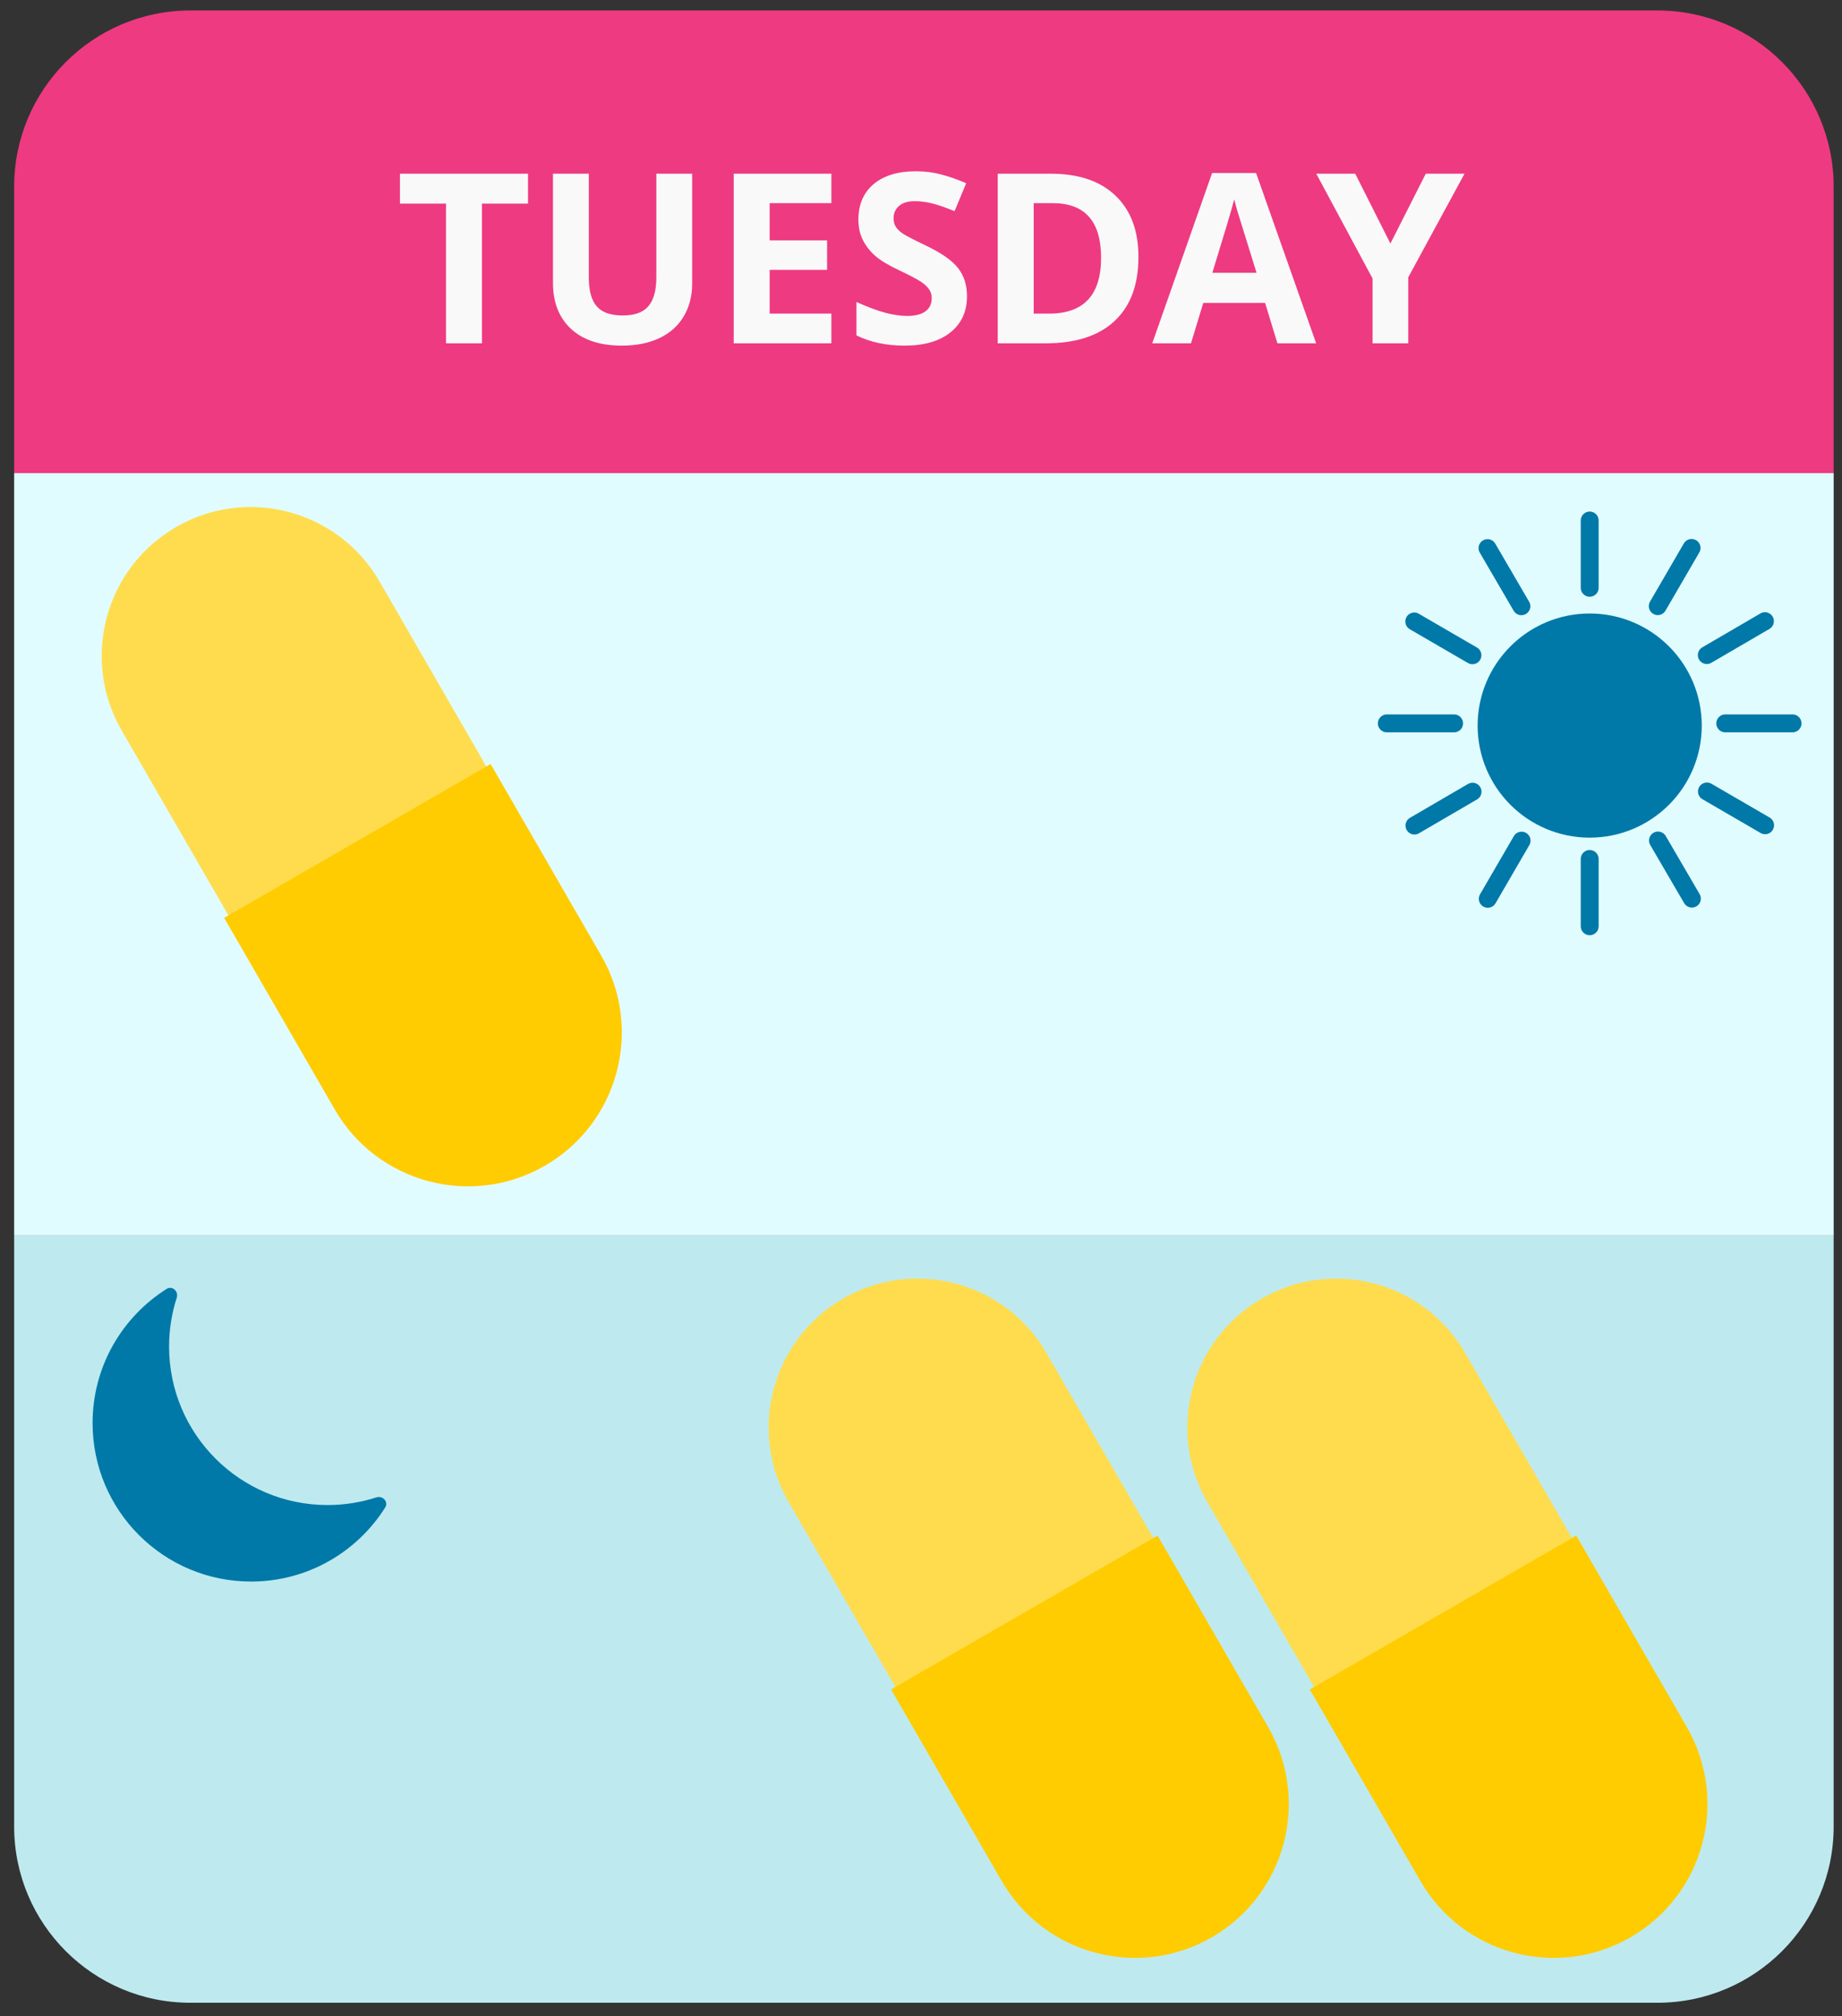
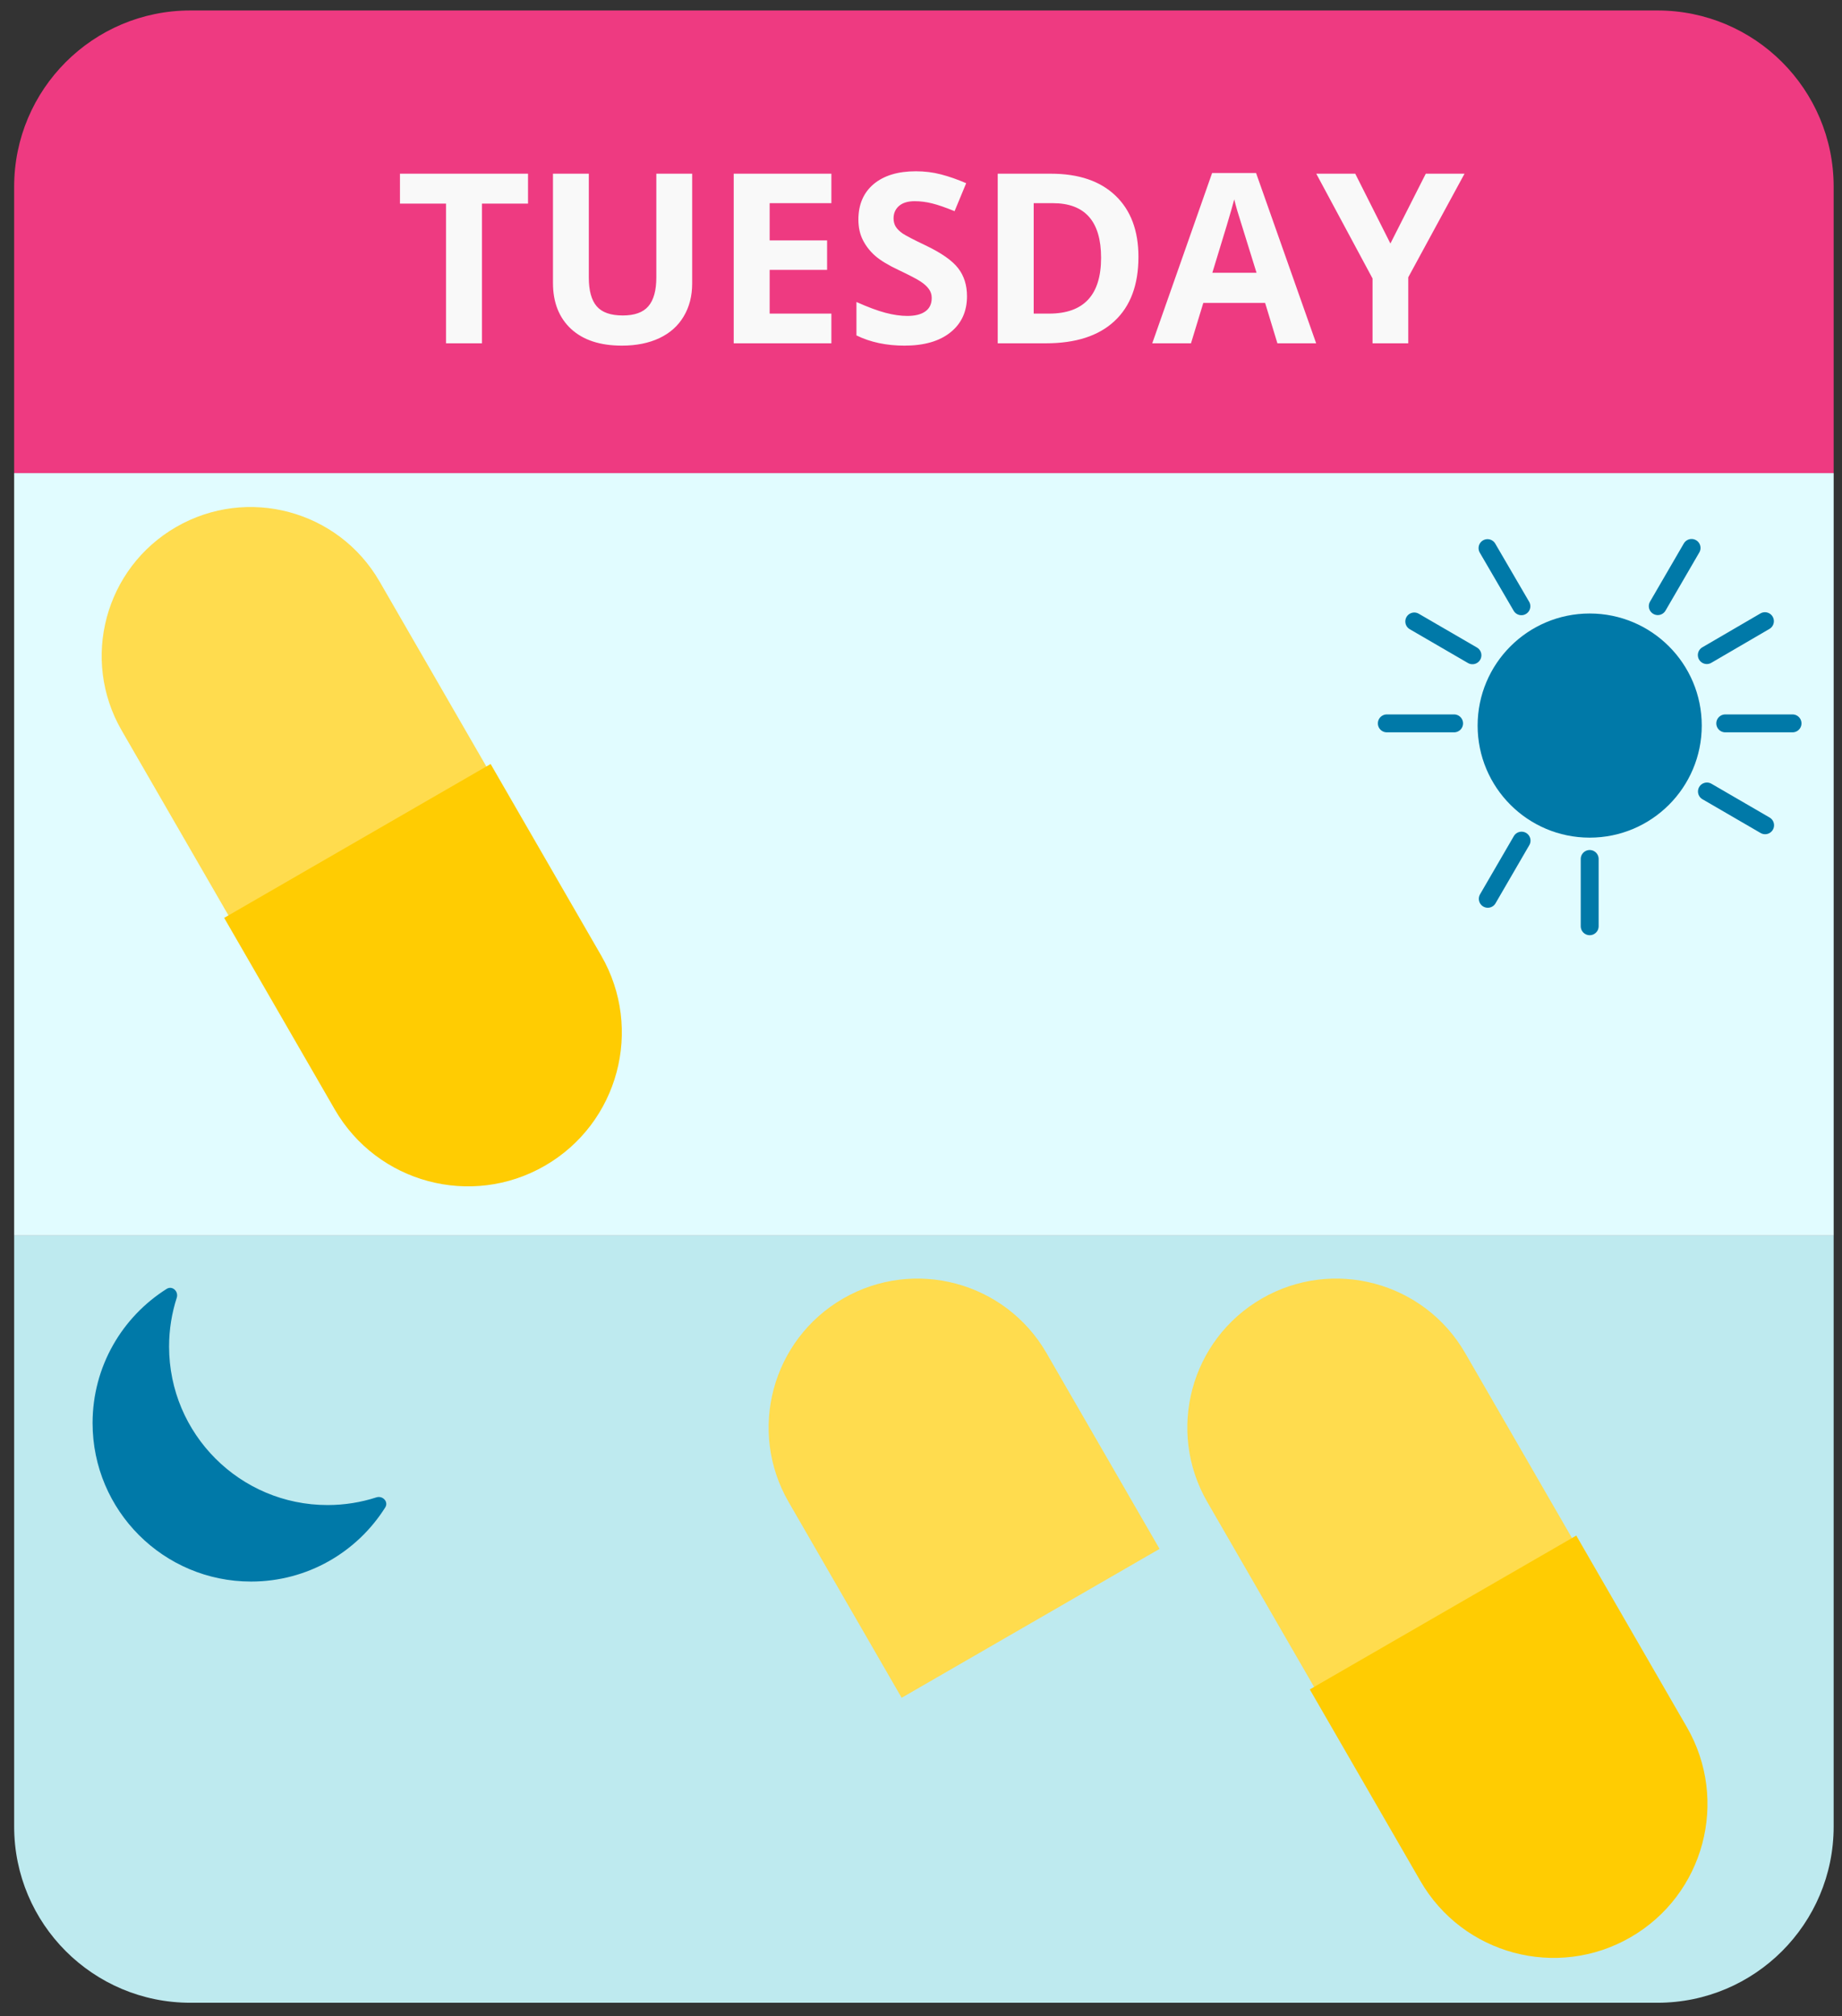
<svg xmlns="http://www.w3.org/2000/svg" fill="none" viewBox="0 0 127 139" height="139" width="127">
  <rect x="0" y="0" width="127" height="139" fill="#333333" stroke="none" />
  <path fill="#BEEAEF" d="M0.976 85.183H126.425V125.926C126.425 132.636 120.986 138.076 114.275 138.076H13.126C6.415 138.076 0.976 132.636 0.976 125.926V85.183Z" />
  <rect fill="#E1FCFF" height="52.567" width="125.45" y="32.616" x="0.976" />
  <path fill="#EE3A81" d="M0.976 12.872C0.976 6.161 6.415 0.722 13.126 0.722H114.275C120.986 0.722 126.425 6.161 126.425 12.872V32.616H0.976V12.872Z" />
  <path fill="#F9F9F9" d="M33.231 23.669H30.752V14.039H27.576V11.976H36.406V14.039H33.231V23.669ZM47.723 11.976V19.542C47.723 20.405 47.529 21.163 47.139 21.813C46.756 22.464 46.198 22.962 45.468 23.309C44.737 23.655 43.874 23.829 42.877 23.829C41.373 23.829 40.205 23.445 39.373 22.677C38.542 21.904 38.126 20.848 38.126 19.51V11.976H40.597V19.134C40.597 20.035 40.778 20.696 41.141 21.117C41.504 21.539 42.103 21.749 42.941 21.749C43.751 21.749 44.337 21.539 44.7 21.117C45.068 20.691 45.252 20.024 45.252 19.118V11.976H47.723ZM57.321 23.669H50.587V11.976H57.321V14.007H53.066V16.574H57.025V18.606H53.066V21.621H57.321V23.669ZM66.671 20.422C66.671 21.477 66.29 22.309 65.527 22.917C64.77 23.525 63.714 23.829 62.36 23.829C61.112 23.829 60.008 23.594 59.049 23.125V20.821C59.838 21.173 60.504 21.421 61.048 21.565C61.597 21.709 62.099 21.781 62.552 21.781C63.096 21.781 63.511 21.677 63.799 21.469C64.093 21.261 64.239 20.952 64.239 20.541C64.239 20.312 64.175 20.11 64.047 19.934C63.919 19.752 63.73 19.579 63.48 19.414C63.234 19.248 62.73 18.985 61.968 18.622C61.253 18.286 60.718 17.963 60.36 17.654C60.003 17.345 59.718 16.985 59.505 16.574C59.291 16.164 59.184 15.684 59.184 15.135C59.184 14.1 59.534 13.287 60.232 12.695C60.936 12.104 61.907 11.808 63.144 11.808C63.751 11.808 64.33 11.88 64.879 12.024C65.434 12.168 66.012 12.37 66.615 12.631L65.815 14.559C65.191 14.303 64.674 14.124 64.263 14.023C63.858 13.922 63.458 13.871 63.064 13.871C62.594 13.871 62.234 13.98 61.984 14.199C61.733 14.418 61.608 14.703 61.608 15.055C61.608 15.273 61.659 15.465 61.76 15.631C61.861 15.791 62.021 15.948 62.24 16.102C62.464 16.252 62.989 16.524 63.815 16.918C64.909 17.441 65.658 17.966 66.063 18.494C66.468 19.017 66.671 19.659 66.671 20.422ZM78.492 17.71C78.492 19.635 77.943 21.109 76.844 22.133C75.751 23.157 74.17 23.669 72.101 23.669H68.79V11.976H72.461C74.37 11.976 75.853 12.479 76.908 13.487C77.964 14.495 78.492 15.903 78.492 17.71ZM75.916 17.774C75.916 15.263 74.807 14.007 72.589 14.007H71.27V21.621H72.333C74.722 21.621 75.916 20.339 75.916 17.774ZM88.073 23.669L87.226 20.885H82.963L82.115 23.669H79.444L83.571 11.928H86.602L90.745 23.669H88.073ZM86.634 18.806C85.85 16.284 85.407 14.857 85.306 14.527C85.21 14.196 85.141 13.935 85.098 13.743C84.922 14.426 84.418 16.113 83.587 18.806H86.634ZM95.864 16.79L98.303 11.976H100.974L97.095 19.118V23.669H94.632V19.198L90.753 11.976H93.44L95.864 16.79Z" />
  <path fill="#FFDC4E" d="M33.963 53.591L26.169 40.09C23.334 35.18 17.055 33.498 12.145 36.333C7.234 39.168 5.552 45.446 8.387 50.357L16.182 63.857L33.963 53.591Z" />
  <path fill="#FFCC02" d="M15.455 63.281L23.079 76.486C26.008 81.559 32.495 83.298 37.569 80.369C42.642 77.439 44.38 70.952 41.451 65.879L33.827 52.673L15.455 63.281Z" />
  <path fill="#FFDC4E" d="M79.948 106.785L72.153 93.284C69.318 88.374 63.039 86.692 58.129 89.526C53.219 92.362 51.536 98.64 54.371 103.551L62.166 117.051L79.948 106.785Z" />
-   <path fill="#FFCC02" d="M61.439 116.474L69.063 129.679C71.992 134.753 78.48 136.491 83.553 133.562C88.626 130.633 90.365 124.145 87.436 119.072L79.812 105.867L61.439 116.474Z" />
  <path fill="#FFDC4E" d="M108.815 106.785L101.02 93.284C98.185 88.374 91.907 86.692 86.996 89.526C82.086 92.362 80.404 98.64 83.239 103.551L91.033 117.051L108.815 106.785Z" />
  <path fill="#FFCC02" d="M90.306 116.474L97.93 129.679C100.859 134.753 107.347 136.491 112.42 133.562C117.494 130.633 119.232 124.145 116.303 119.072L108.679 105.867L90.306 116.474Z" />
  <path stroke-linejoin="round" stroke-linecap="round" stroke-width="1.235" stroke="#0079A8" fill="#0079A8" d="M109.604 57.132C113.53 57.132 116.713 53.949 116.713 50.023C116.713 46.097 113.53 42.914 109.604 42.914C105.678 42.914 102.495 46.097 102.495 50.023C102.495 53.949 105.678 57.132 109.604 57.132Z" />
-   <path stroke-linejoin="round" stroke-linecap="round" stroke-width="1.235" stroke="#0079A8" d="M109.604 35.886V40.523" />
  <path stroke-linejoin="round" stroke-linecap="round" stroke-width="1.235" stroke="#0079A8" d="M109.604 59.22V63.858" />
  <path stroke-linejoin="round" stroke-linecap="round" stroke-width="1.235" stroke="#0079A8" d="M123.589 49.872H118.951" />
  <path stroke-linejoin="round" stroke-linecap="round" stroke-width="1.235" stroke="#0079A8" d="M100.255 49.872H95.617" />
-   <path stroke-linejoin="round" stroke-linecap="round" stroke-width="1.235" stroke="#0079A8" d="M116.65 61.953L114.313 57.947" />
  <path stroke-linejoin="round" stroke-linecap="round" stroke-width="1.235" stroke="#0079A8" d="M104.895 41.796L102.559 37.789" />
  <path stroke-linejoin="round" stroke-linecap="round" stroke-width="1.235" stroke="#0079A8" d="M102.578 61.966L104.907 57.956" />
  <path stroke-linejoin="round" stroke-linecap="round" stroke-width="1.235" stroke="#0079A8" d="M114.298 41.788L116.628 37.777" />
-   <path stroke-linejoin="round" stroke-linecap="round" stroke-width="1.235" stroke="#0079A8" d="M97.522 56.917L101.528 54.581" />
  <path stroke-linejoin="round" stroke-linecap="round" stroke-width="1.235" stroke="#0079A8" d="M117.679 45.163L121.686 42.826" />
  <path stroke-linejoin="round" stroke-linecap="round" stroke-width="1.235" stroke="#0079A8" d="M97.509 42.846L101.52 45.176" />
  <path stroke-linejoin="round" stroke-linecap="round" stroke-width="1.235" stroke="#0079A8" d="M117.688 54.567L121.698 56.896" />
  <path fill="#0079A8" d="M22.585 103.762C16.55 103.762 11.658 98.869 11.658 92.835C11.658 91.662 11.844 90.531 12.186 89.472C12.328 89.034 11.881 88.614 11.492 88.859C8.422 90.794 6.383 94.213 6.383 98.11C6.383 104.145 11.275 109.037 17.31 109.037C21.206 109.037 24.626 106.998 26.56 103.928C26.806 103.538 26.386 103.092 25.948 103.234C24.889 103.576 23.759 103.762 22.585 103.762Z" />
</svg>